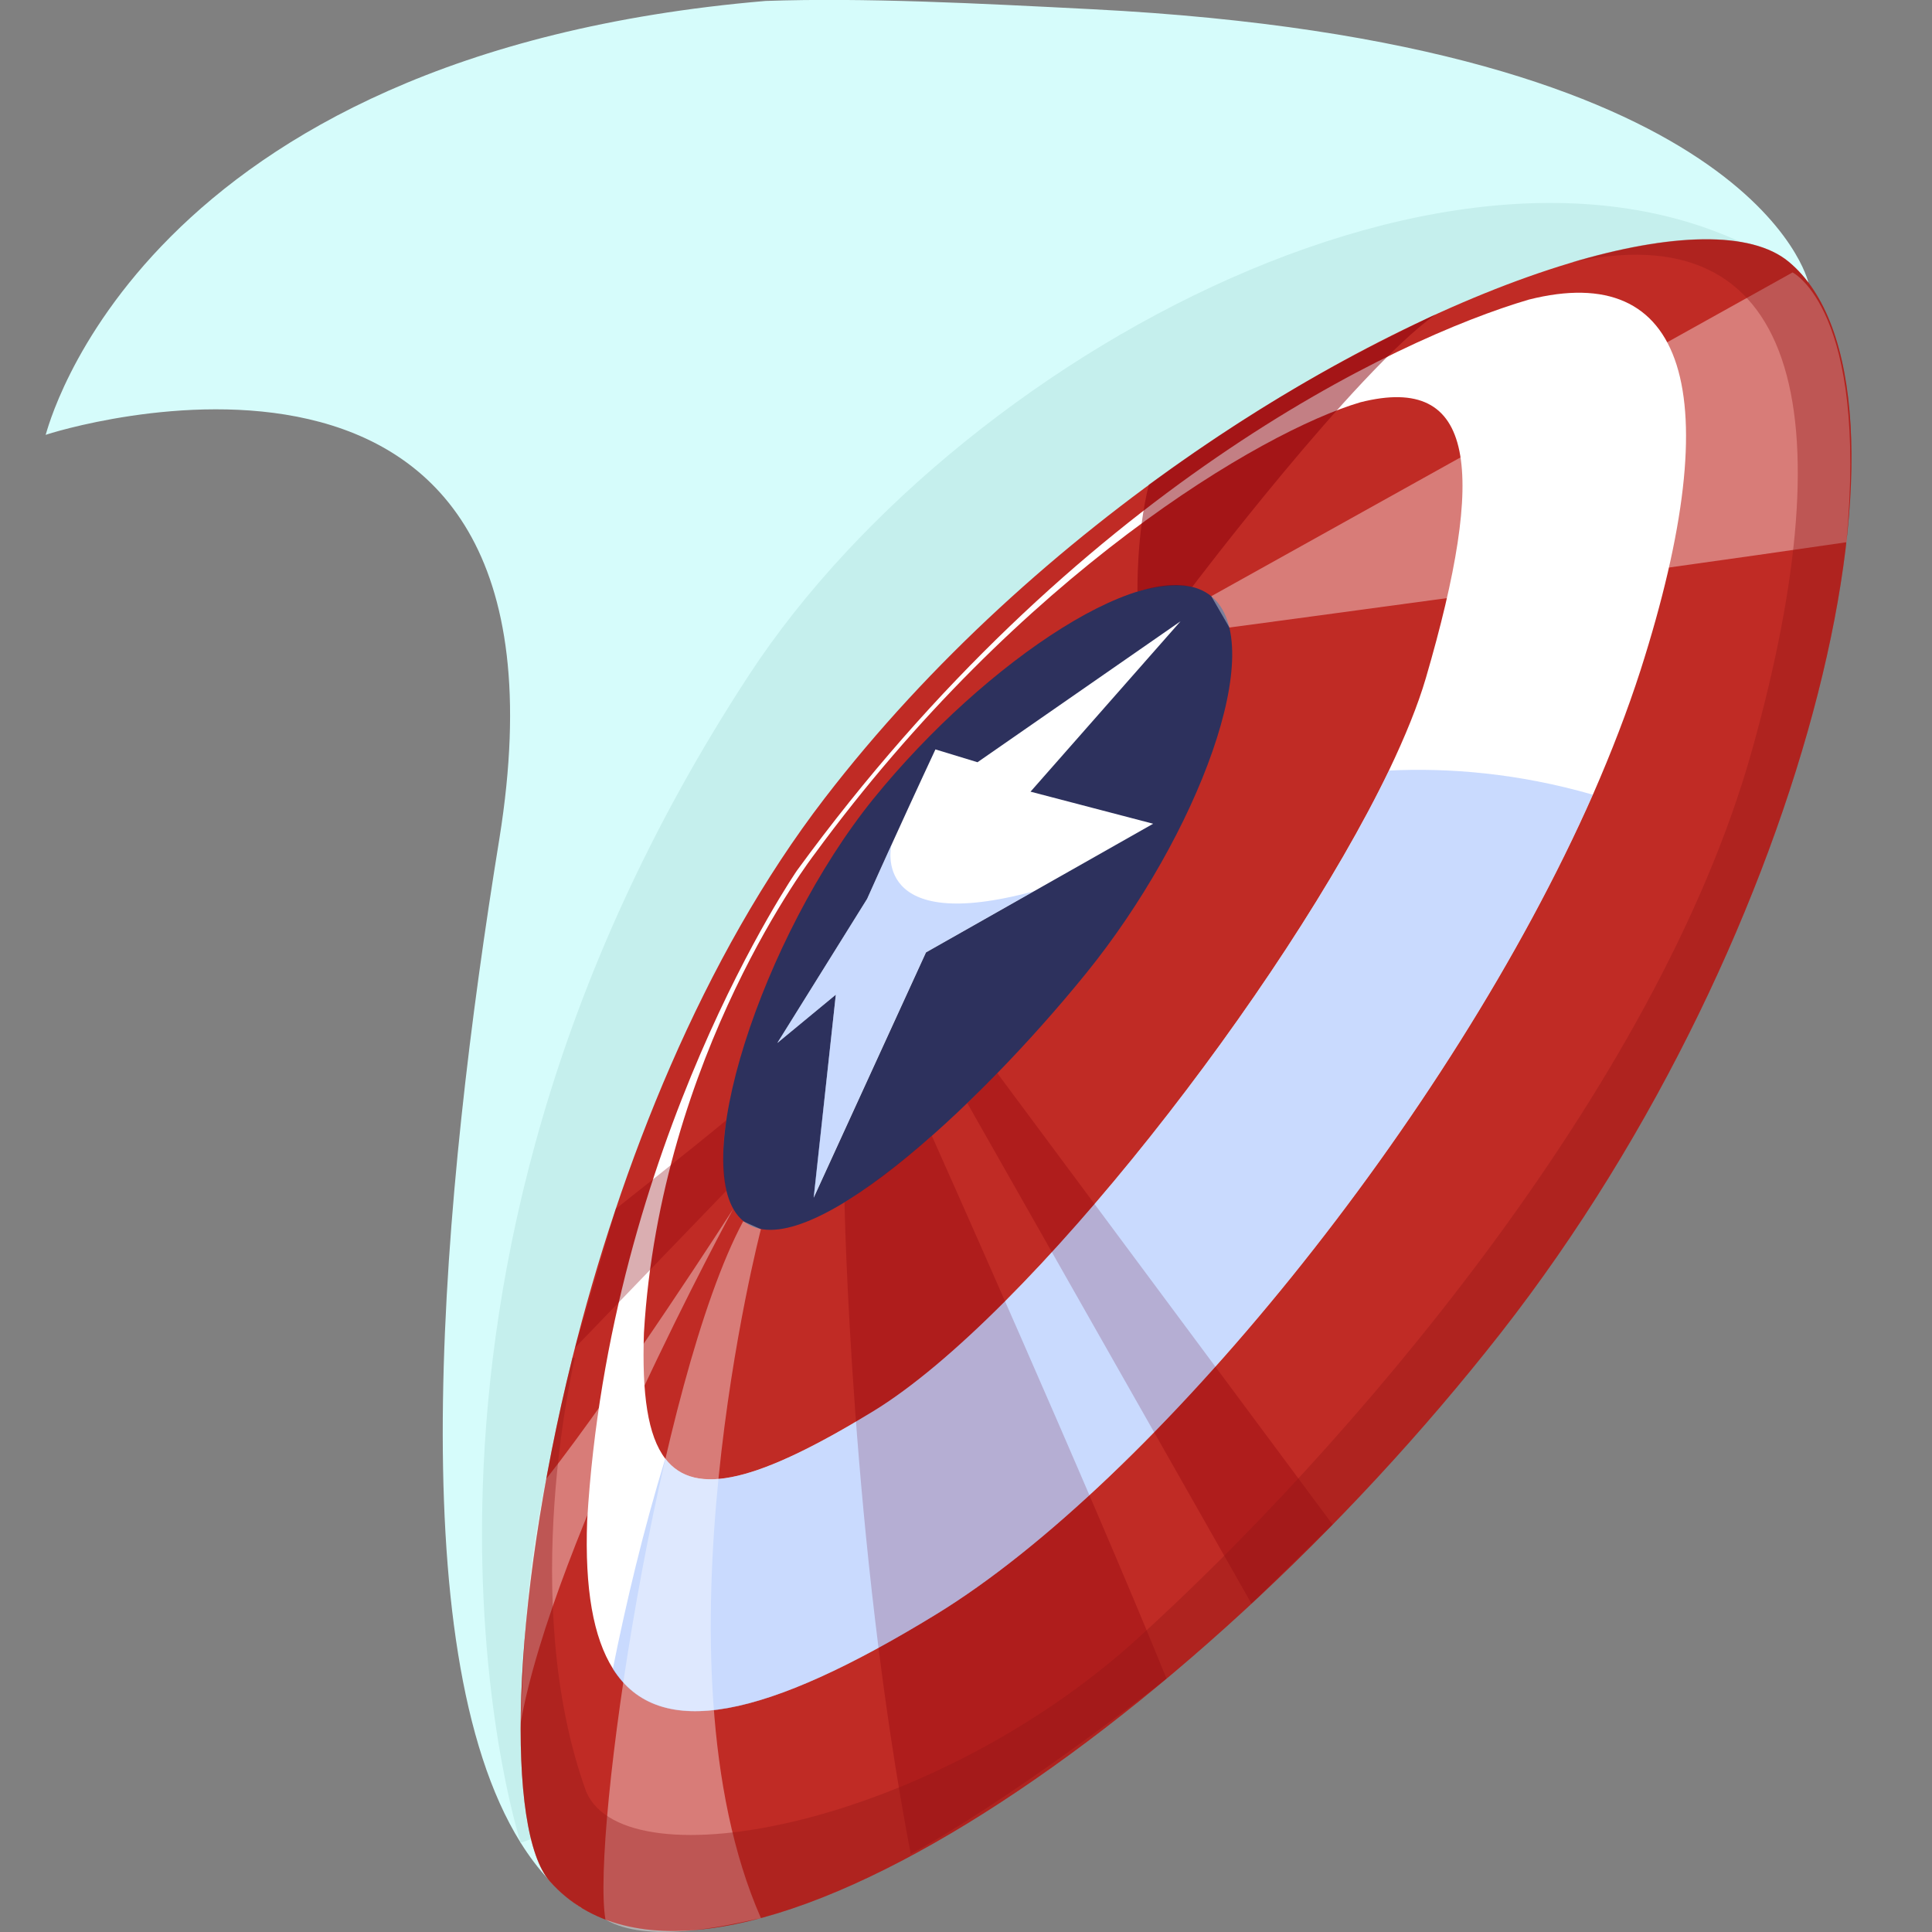
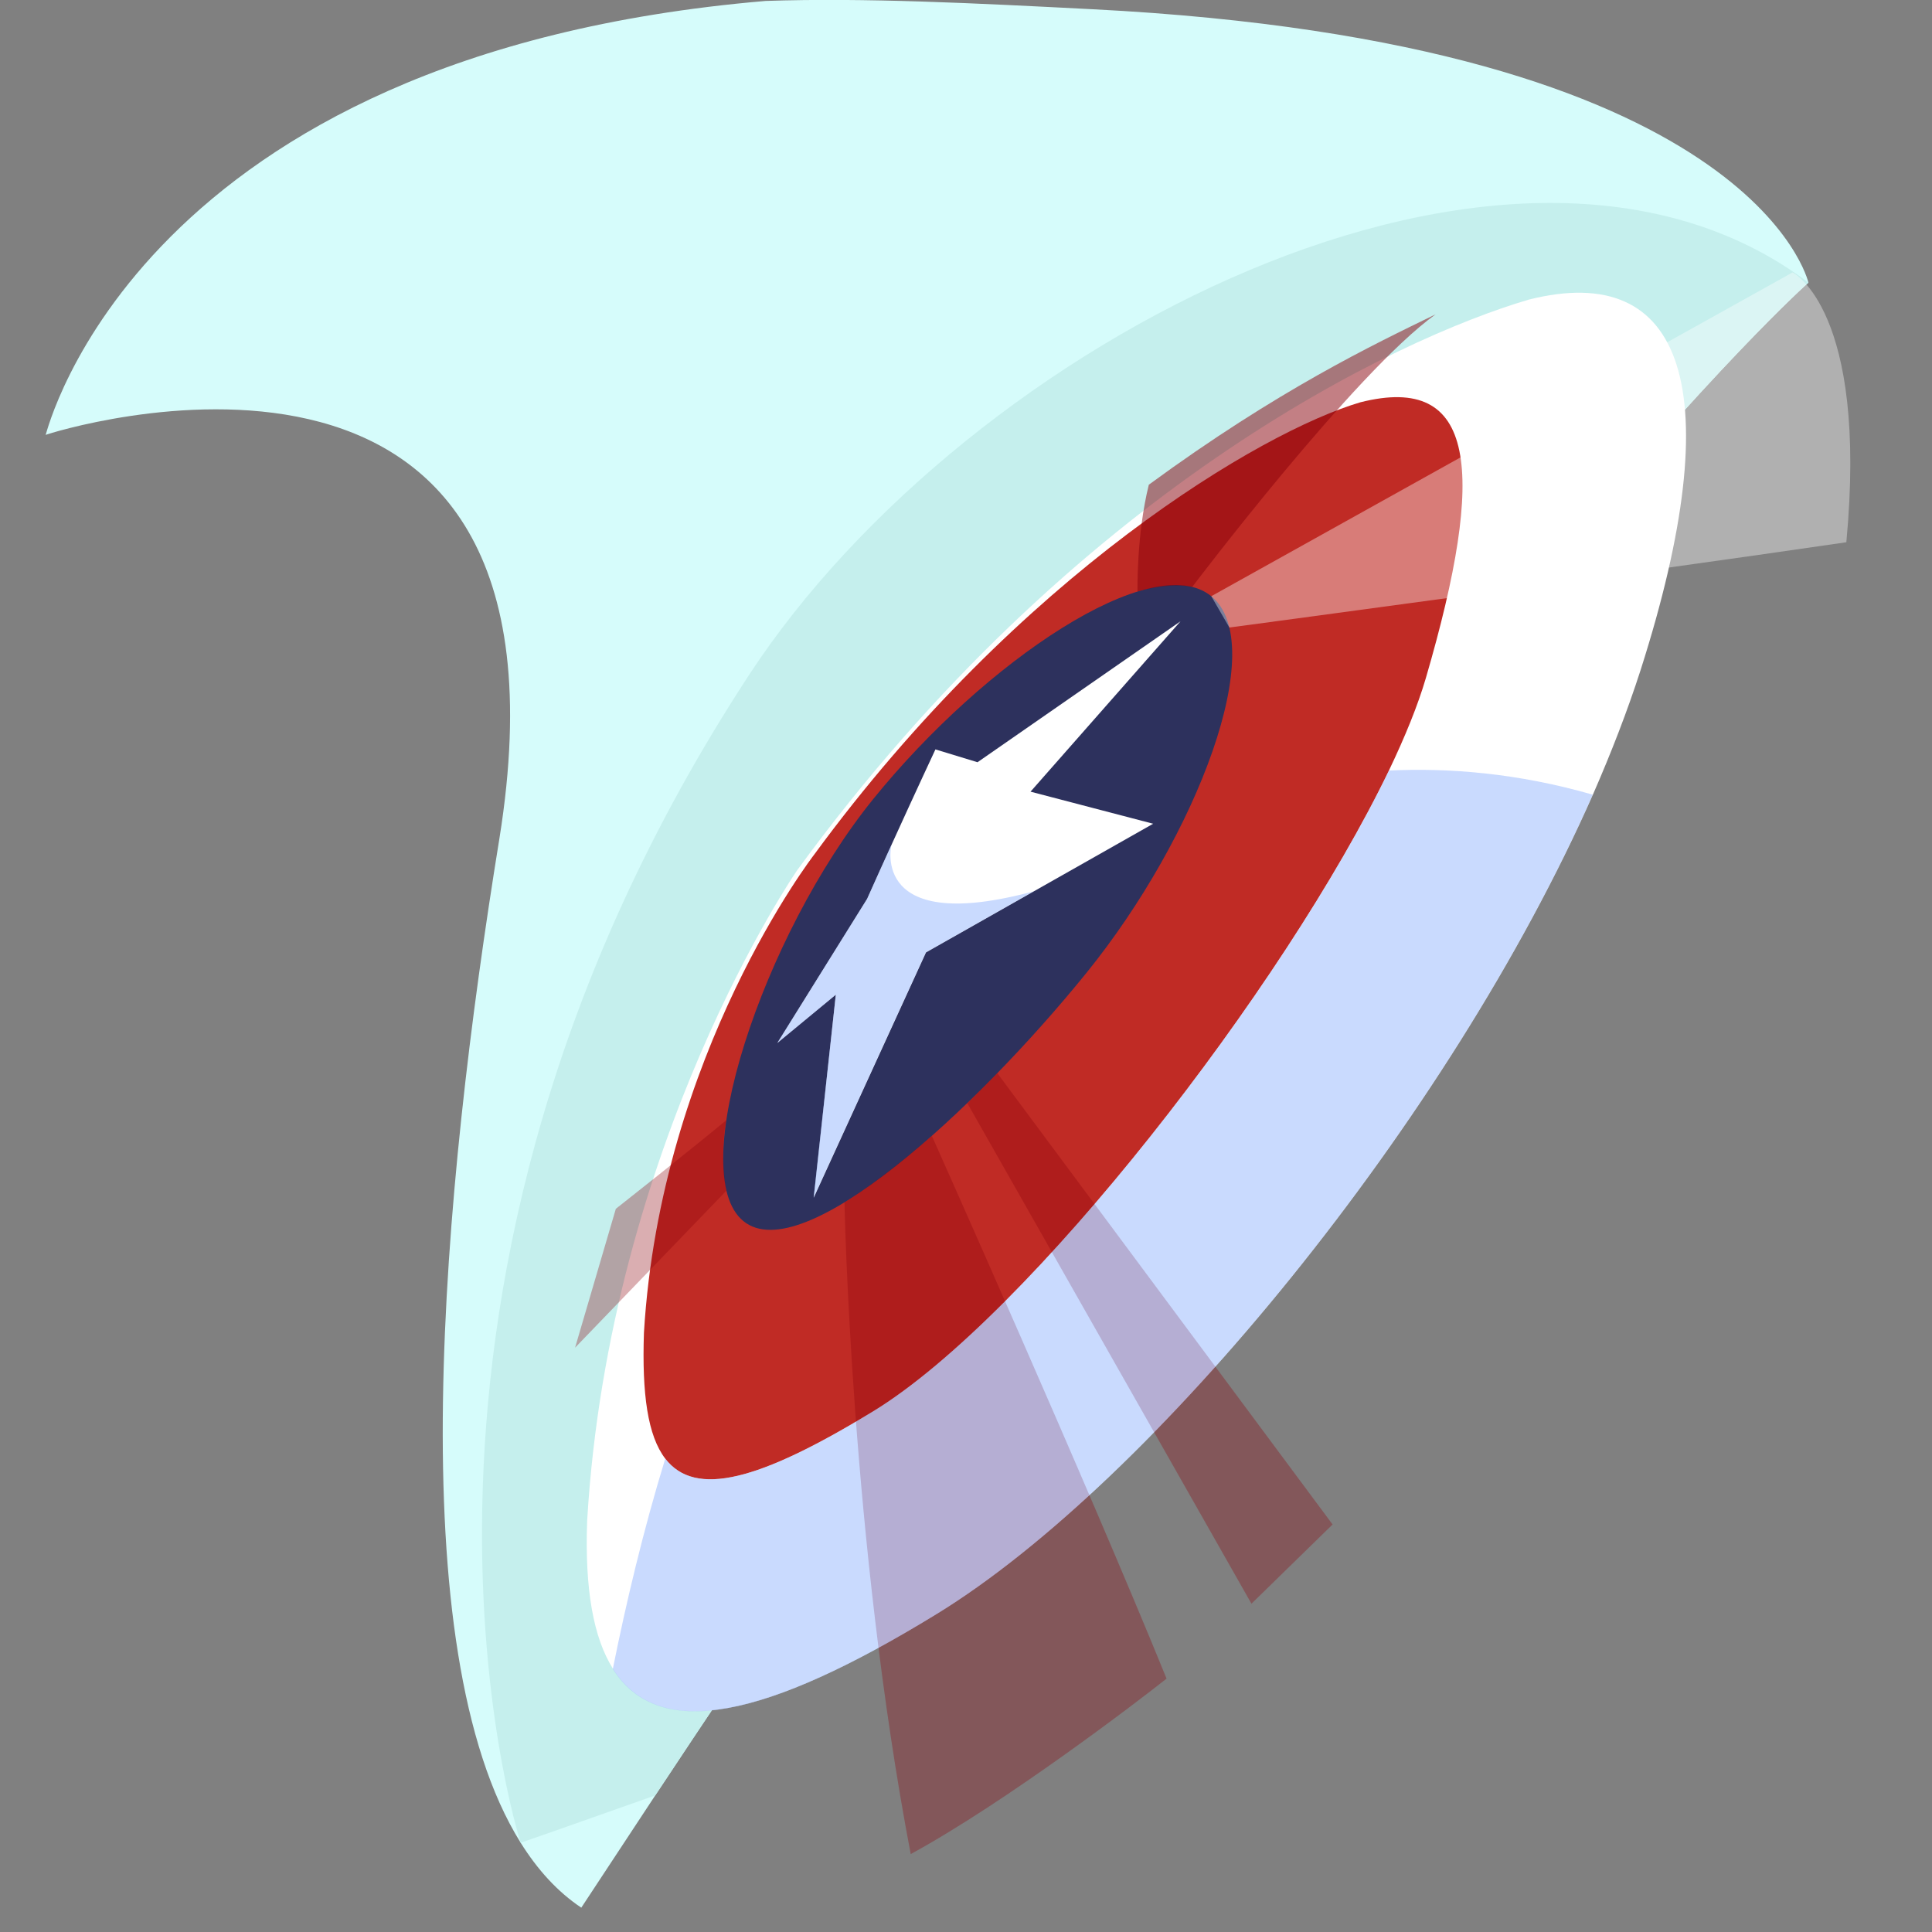
<svg xmlns="http://www.w3.org/2000/svg" version="1.1" id="Слой_1" x="0px" y="0px" viewBox="0 0 1024 1024" style="enable-background:new 0 0 1024 1024;" xml:space="preserve">
  <rect x="0" y="0" width="1024" height="1024" fill="#808080" stroke="none" />
  <style type="text/css">
	.st0{fill:#D6FCFB;}
	.st1{fill:#C5EFED;}
	.st2{fill:#C02B25;}
	.st3{fill:#FFFFFF;}
	.st4{fill:#2D315D;}
	.st5{opacity:0.32;fill:#89010A;}
	.st6{opacity:0.5;fill:#89010A;}
	.st7{opacity:0.45;fill:#89ADFE;}
	.st8{opacity:0.38;fill:#FFFFFF;}
	.st9{opacity:0.37;fill:#931616;}
</style>
  <g>
    <path class="st0" d="M958.5,149.8c0,0-192.9,169.7-611.2,801.8c-12.8,19.4-25.9,39.3-39.2,59.5c-12.6-8.4-23.2-20.1-32.2-34.5   c0,0,0,0,0,0c-64.1-102.8-41.8-343.9-11.2-532.2C313.9,138,26.2,229.5,24.2,230.5c0.9-2,48.8-201.7,381.6-230   c52.2-1.8,111.2,1.2,173.3,4.4C930.2,22.8,958.5,149.8,958.5,149.8z" />
    <path class="st1" d="M958.5,149.8c0,0-192.9,169.7-611.2,801.8c-43.7,15.5-71.3,25.1-71.3,25.1c0,0,0,0,0,0   c-1.5-4-92.5-292.8,121.1-619.1C512.7,181,801.5,31.6,958.5,149.8z" />
    <g>
-       <path class="st2" d="M795.5,706.4C630,917.8,375.2,1091.5,291.4,997.1c-23.2-26.1-21.1-144.5,12-277.5    c25.4-102,69.1-212.5,133.6-296.4C548.8,277.7,716.8,174,832.2,139.4c53.5-16,95.8-17.2,115.8-0.7    C1027.2,204.1,960.9,494.9,795.5,706.4z" />
      <path class="st3" d="M869.5,355.3c-6.9,21.4-15.4,43.4-25.2,65.8c-76.1,172.4-233.7,364.5-348.1,434.5    c-90.3,55.3-146.9,67.5-171.3,28.9c-10.5-16.6-15-42.5-13.7-78.4c11.8-200.5,111.2-344.7,111.2-344.7    c147.1-201.6,317.2-281.8,387.9-302.6C892.7,138,917.1,206.5,869.5,355.3z" />
      <path class="st2" d="M755.7,359.5c-4.2,14.3-10.9,30.8-19.5,48.8C681,522.9,545.5,697.6,462.7,748.1    c-60.5,36.9-94.2,45.7-110.1,25c-9.3-12.1-12.4-34.2-11.3-66.7c8.8-148.1,90.2-253.4,90.2-253.4    c109.1-148.9,237.2-224.4,289.6-239.8C782.3,197.8,788.1,248.6,755.7,359.5z" />
      <path class="st4" d="M642,316c31.2,25.5-7.4,127.1-66.2,199.7c-58.8,72.6-150.6,157-181.8,131.5s10.1-151.2,69-223.9    S610.8,290.6,642,316z" />
      <path class="st3" d="M546.2,419.6l65,17l-63.2,35.8c0,0,0,0,0,0l-57.2,32.4l-59.5,130L443,527.2L412,552.8    c0,0,36.6-58.7,47.6-76.4c4.3-9.6,8.7-19.4,12.9-28.6c0,0,0,0,0,0c12.5-27.5,23.3-50.6,23.3-50.6l22.3,6.8l107.6-74.7L546.2,419.6    z" />
      <path class="st5" d="M447.6,637.3c0,0,3.4,179.5,35.1,345.4c50.8-27.7,121.3-81.6,135.6-93c-42.1-103.5-124.4-287.7-124.4-287.7    S469.3,623.7,447.6,637.3z" />
      <polygon class="st5" points="512.7,584.7 663.3,850 706.3,808 528.6,568.8   " />
      <path class="st6" d="M631.9,311.1c0,0,86-113.7,129-144.5c-32.9,16-83.5,40.1-152,90.3c-6.6,26.5-6,56.6-6,56.6    S619.4,308.5,631.9,311.1z" />
-       <path class="st5" d="M304.8,714.3l80.2-83.2c0,0-3.7-18.7,0-37.4c-21.4,17.7-58.6,47-58.6,47L304.8,714.3z" />
+       <path class="st5" d="M304.8,714.3l80.2-83.2c0,0-3.7-18.7,0-37.4c-21.4,17.7-58.6,47-58.6,47L304.8,714.3" />
      <path class="st7" d="M844.2,421.2c-76.1,172.4-233.7,364.5-348.1,434.5c-90.3,55.3-146.9,67.5-171.3,28.9    c7-34.9,16.2-73.7,27.8-111.5c15.9,20.7,49.7,11.9,110.1-25c82.7-50.5,218.3-225.1,273.5-339.7    C767.6,406.9,804.3,409.7,844.2,421.2z" />
    </g>
-     <path class="st8" d="M403.3,651.5c0,0-59.8,229.2,0,365.1c-19.6,4.4-60.4,13.7-82.4,0.8c-7.7-44.8,28-286,73-370.1   C403.3,651.5,403.3,651.5,403.3,651.5z" />
-     <path class="st8" d="M388.6,640.8c0,0-95.4,175.2-112.7,272.6c1.8-40.8,2.8-78.2,13.5-129.4C328.6,734.2,388.6,640.8,388.6,640.8z" />
    <path class="st8" d="M642,316l308.1-171.6c0,0,40.1,19.7,28.5,143c-116.6,17.1-327,45.2-327,45.2L642,316z" />
-     <path class="st9" d="M795.5,706.4C630,917.8,375.2,1091.5,291.4,997.1c-23.2-26.1-21.1-144.5,12-277.5l1.3,0.2   c0,0-30.9,128.3,6.1,230.1c21.6,48.7,182.4,17.7,291.4-80.8s275.9-290.6,326.5-471.8c50.6-181.2,23.3-285.2-96.6-258   c53.5-16,95.8-17.2,115.8-0.7C1027.2,204.1,960.9,494.9,795.5,706.4z" />
    <path class="st7" d="M547.9,472.4l-57.2,32.4l-59.5,130L443,527.2L412,552.8c0,0,36.6-58.7,47.6-76.4c4.3-9.6,8.7-19.4,12.9-28.6   C472.1,449.2,462,495.6,547.9,472.4z" />
  </g>
</svg>